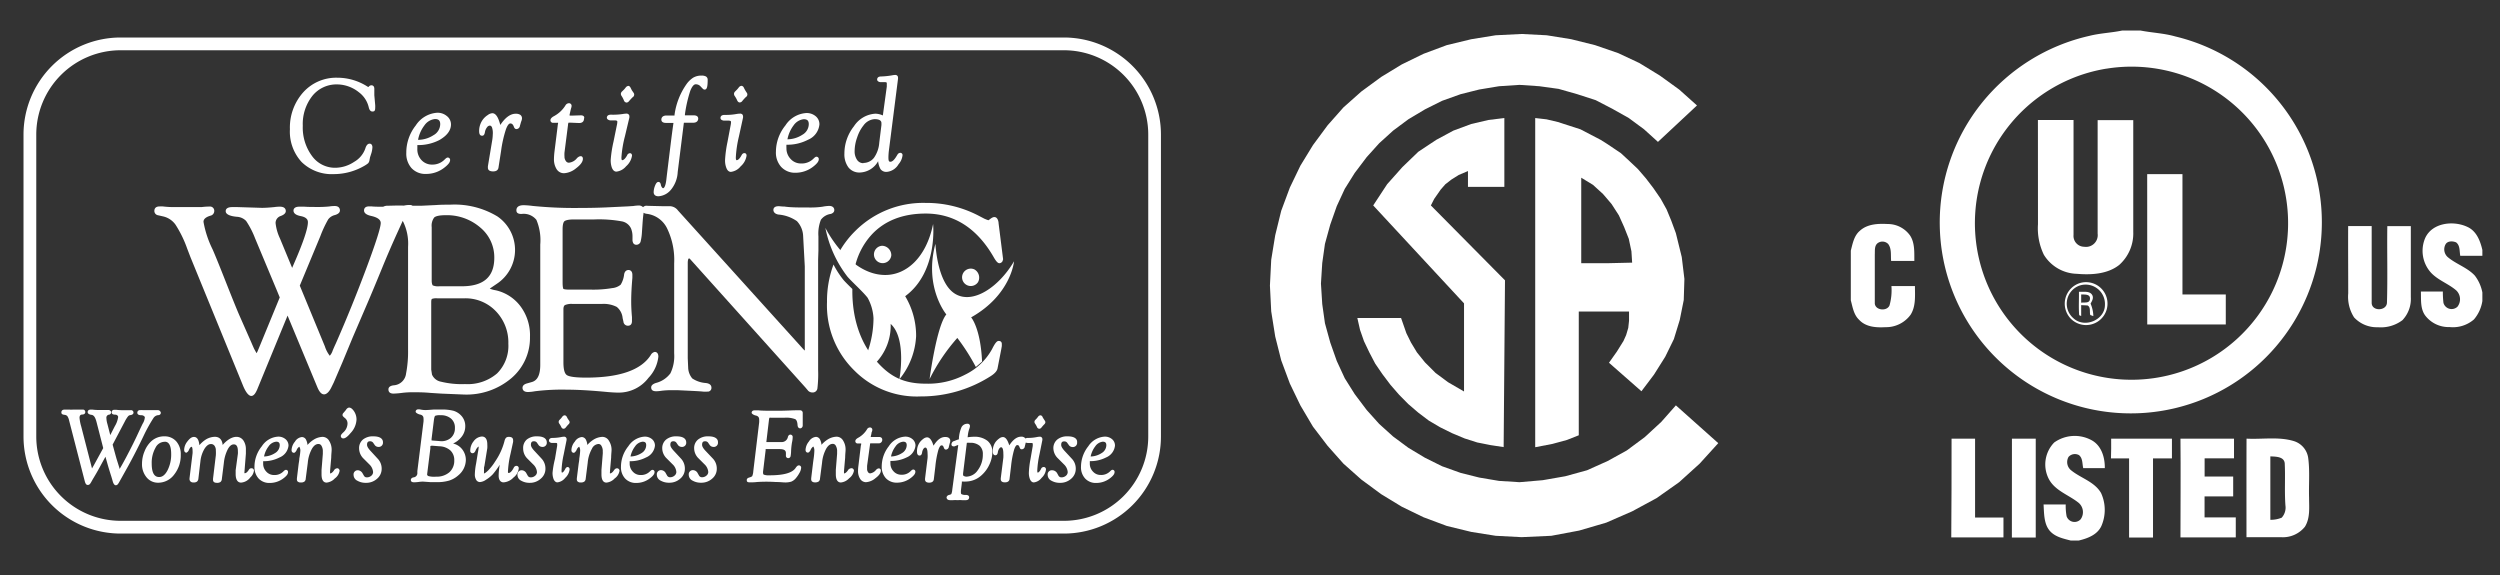
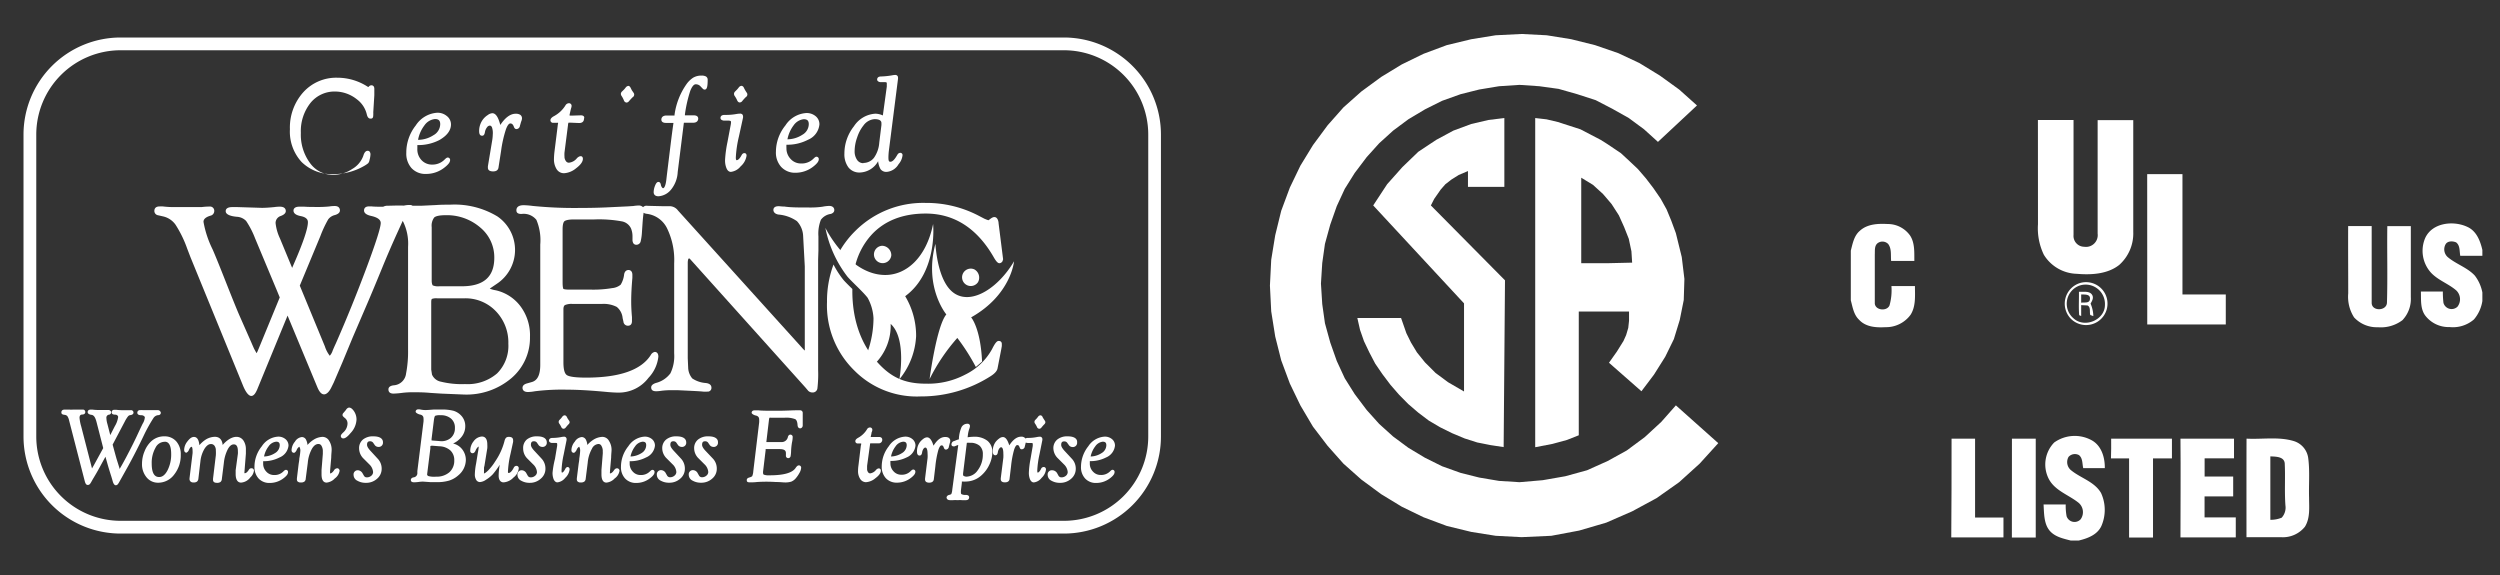
<svg xmlns="http://www.w3.org/2000/svg" id="Layer_1" data-name="Layer 1" viewBox="0 0 425.3 97.83">
  <rect x="0" y="0" width="425.3" height="97.83" fill="#333333" stroke="none" />
  <defs>
    <style>.cls-1,.cls-2{fill:#fff;}.cls-2{fill-rule:evenodd;}</style>
  </defs>
  <title>logos</title>
-   <path class="cls-1" d="M63.68,16.2V15.12c0-.57-.37-.61-.48-.61a.56.56,0,0,0-.38.14l-.15.15a.38.38,0,0,1-.17-.08,9.49,9.49,0,0,0-5.12-1.5,7.55,7.55,0,0,0-5.8,2.49A9,9,0,0,0,49.32,22a7.62,7.62,0,0,0,2,5.57,7.33,7.33,0,0,0,5.47,2.05,10.35,10.35,0,0,0,5.14-1.38,4.51,4.51,0,0,0,.7-.47,1,1,0,0,0,.23-.54l.09-.47.24-.74a4.18,4.18,0,0,0,.16-.89.77.77,0,0,0-.15-.56.44.44,0,0,0-.32-.13c-.48,0-.68.64-.74.85a4.25,4.25,0,0,1-1.9,2.25,5.86,5.86,0,0,1-3.16,1,4.82,4.82,0,0,1-4-2,8.14,8.14,0,0,1-1.57-5.14,7.73,7.73,0,0,1,1.64-5.1,5.26,5.26,0,0,1,4.21-1.94,6,6,0,0,1,3.7,1.34,4.45,4.45,0,0,1,1.67,2.55c.11.48.32.72.62.72s.48-.06.48-.64a4.21,4.21,0,0,0,0-.44Z" />
+   <path class="cls-1" d="M63.68,16.2V15.12c0-.57-.37-.61-.48-.61a.56.56,0,0,0-.38.14l-.15.15a.38.38,0,0,1-.17-.08,9.49,9.49,0,0,0-5.12-1.5,7.55,7.55,0,0,0-5.8,2.49A9,9,0,0,0,49.32,22a7.62,7.62,0,0,0,2,5.57,7.33,7.33,0,0,0,5.47,2.05,10.35,10.35,0,0,0,5.14-1.38,4.51,4.51,0,0,0,.7-.47,1,1,0,0,0,.23-.54a4.18,4.18,0,0,0,.16-.89.77.77,0,0,0-.15-.56.44.44,0,0,0-.32-.13c-.48,0-.68.64-.74.85a4.25,4.25,0,0,1-1.9,2.25,5.86,5.86,0,0,1-3.16,1,4.82,4.82,0,0,1-4-2,8.14,8.14,0,0,1-1.57-5.14,7.73,7.73,0,0,1,1.64-5.1,5.26,5.26,0,0,1,4.21-1.94,6,6,0,0,1,3.7,1.34,4.45,4.45,0,0,1,1.67,2.55c.11.48.32.72.62.72s.48-.06.48-.64a4.21,4.21,0,0,0,0-.44Z" />
  <path class="cls-1" d="M74.72,23.84c1.32-.75,2-1.65,2-2.68A1.79,1.79,0,0,0,76,19.73a2.43,2.43,0,0,0-1.63-.55,4.71,4.71,0,0,0-3.64,2.16A7.44,7.44,0,0,0,69.12,26,3.69,3.69,0,0,0,70,28.59a3.19,3.19,0,0,0,2.47,1,5,5,0,0,0,3.16-1.1c.64-.5.94-.9.94-1.24a.4.4,0,0,0-.4-.45c-.11,0-.24.05-.53.34A2.89,2.89,0,0,1,73.5,28a2.4,2.4,0,0,1-1.81-.78A2.65,2.65,0,0,1,71,25.28q0-.24,0-.6A7.84,7.84,0,0,0,74.72,23.84Zm-2.53-2.49A2.5,2.5,0,0,1,74,20.25c.62,0,.89.27.89.88A2.18,2.18,0,0,1,73.74,23a4.86,4.86,0,0,1-2.62.79A5.75,5.75,0,0,1,72.19,21.35Z" />
  <path class="cls-1" d="M88.53,19.55a1.32,1.32,0,0,0-.73-.2h-.08c-.89,0-1.77.64-2.61,1.91-.34-1.34-.78-2-1.36-2a1.45,1.45,0,0,0-.77.31,3.2,3.2,0,0,0-.75.66,3.29,3.29,0,0,0-.72,2.06c0,.65.24.79.48.8s.42-.1.51-.62a1.76,1.76,0,0,1,.36-.82.6.6,0,0,1,.47-.28h0c.11,0,.26.05.37.31a3,3,0,0,1,.13,1.2,7,7,0,0,1-.08.9L83,28.29c0,.1,0,.17,0,.23,0,.23.08.61.81.64h.09c.7,0,.86-.39.9-.63l.44-2.82A20.56,20.56,0,0,1,86.07,22c.24-.65.5-1,.75-1h0c.17,0,.42.07.59.54q.14.42.45.42h0a.62.62,0,0,0,.59-.55l.16-.56a2.51,2.51,0,0,1,.1-.29,1.32,1.32,0,0,0,.09-.42A.71.71,0,0,0,88.53,19.55Z" />
  <path class="cls-1" d="M98.82,19.62l-1.58.05h-.1c-.19,0-.24,0-.24-.05a.39.39,0,0,1,0-.11l.15-.68c.06-.24.1-.38.11-.43a1.12,1.12,0,0,0,.08-.39.44.44,0,0,0-.49-.45.73.73,0,0,0-.58.41,5.19,5.19,0,0,1-1.93,1.79c-.26.14-.6.37-.6.7a.43.43,0,0,0,.49.43h.65a.41.41,0,0,1,.16,0V21a3.13,3.13,0,0,0-.07.44l-.55,4.42a11.82,11.82,0,0,0-.08,1.18,3.14,3.14,0,0,0,.44,1.72,1.47,1.47,0,0,0,1.26.71A3.54,3.54,0,0,0,98,28.63c.78-.59,1.16-1.12,1.16-1.62s-.48-.62-1-.11a2,2,0,0,1-1.38.78.6.6,0,0,1-.51-.28,1.26,1.26,0,0,1-.24-.79,4.5,4.5,0,0,1,0-.66l.6-4.69a.89.89,0,0,1,.09-.39s.05,0,.27,0h.15l1.39.06c.52,0,.82-.27.82-.74C99.45,20,99.41,19.62,98.82,19.62Z" />
-   <path class="cls-1" d="M107.16,26.06a.56.56,0,0,0-.48.38c-.29.52-.58.81-.84.81h0c-.1,0-.13-.27-.12-.5a18.8,18.8,0,0,1,.59-3.55l.76-3.2,0-.14a.46.46,0,0,0-.46-.53h-.05a3.66,3.66,0,0,0-.58.06,11.19,11.19,0,0,1-2,.12h-.06c-.58,0-.67.33-.68.47a.38.38,0,0,0,.1.29.8.8,0,0,0,.61.21l.63,0c.45,0,.45.17.44.25a2.67,2.67,0,0,1-.07.52l-.58,2.85a20.31,20.31,0,0,0-.47,3,3.7,3.7,0,0,0,.19,1.42c.17.44.43.67.76.68h0a2.53,2.53,0,0,0,1.66-.91,3,3,0,0,0,1-1.76.45.45,0,0,0-.1-.37A.36.36,0,0,0,107.16,26.06ZM104.88,29Z" />
  <path class="cls-1" d="M107.48,15.34l-.19-.38c-.1-.21-.22-.33-.38-.35h0a.67.67,0,0,0-.46.27,4.45,4.45,0,0,1-.3.36l-.34.33a.6.6,0,0,0-.19.4.69.69,0,0,0,.14.38,4.26,4.26,0,0,1,.38.73.53.53,0,0,0,.44.37h0a.56.56,0,0,0,.43-.25c.25-.28.46-.51.62-.66a.52.52,0,0,0,.13-.79Z" />
  <path class="cls-1" d="M120.08,13a1.57,1.57,0,0,0-.76-.14,2.71,2.71,0,0,0-1.39.35,4.24,4.24,0,0,0-1.18,1.16,11.8,11.8,0,0,0-2,5.17l0,.11h-1.35c-.8,0-.89.49-.89.7s.1.56.8.56h1.26c-.17,1.19-.33,2.41-.48,3.63l-.65,5.31-.09.78c-.16,1.29-.47,1.39-.55,1.39s-.31-.21-.38-.61-.29-.46-.41-.46c-.29,0-.46.35-.59.68a3.09,3.09,0,0,0-.22,1.06c0,.21.08.7.82.7a3,3,0,0,0,2.12-1.11,5.09,5.09,0,0,0,1.15-3l1.05-8.4h1.56c.79,0,.88-.5.88-.71s-.1-.55-.78-.55h-1.48l0-.17a22.66,22.66,0,0,1,.91-4c.2-.5.52-1.11.92-1.11a1.07,1.07,0,0,1,.88.42l.28.28a.45.45,0,0,0,.37.2c.37,0,.51-.45.51-1.66A.63.63,0,0,0,120.08,13Z" />
  <path class="cls-1" d="M126.75,15.32l-.2-.38a.49.49,0,0,0-.41-.34.64.64,0,0,0-.46.28l-.29.35-.34.34a.57.57,0,0,0-.18.4.66.66,0,0,0,.14.39,4.21,4.21,0,0,1,.4.72c.13.29.31.35.44.35h0a.56.56,0,0,0,.43-.25,7.55,7.55,0,0,1,.61-.67.51.51,0,0,0,.11-.79Z" />
  <path class="cls-1" d="M126.62,26.05c-.19,0-.35.13-.48.38-.28.53-.57.82-.82.82h0c-.11,0-.15-.26-.14-.49a19.38,19.38,0,0,1,.53-3.56l.7-3.21,0-.15a.59.59,0,0,0-.11-.36.5.5,0,0,0-.38-.15,4.24,4.24,0,0,0-.61.06,9.94,9.94,0,0,1-1.82.16h-.22c-.59,0-.69.3-.7.48a.41.41,0,0,0,.1.3.87.87,0,0,0,.61.19h.63c.46,0,.45.16.45.24a2.69,2.69,0,0,1-.06.53l-.54,2.86a20.77,20.77,0,0,0-.41,3,3.48,3.48,0,0,0,.22,1.42c.17.44.43.66.76.67h0a2.51,2.51,0,0,0,1.67-.94,3,3,0,0,0,1-1.78.48.48,0,0,0-.1-.37A.37.37,0,0,0,126.62,26.05Zm-2.25,3Z" />
  <path class="cls-1" d="M137.47,23.77a3.14,3.14,0,0,0,1.93-2.61,1.75,1.75,0,0,0-.65-1.4,2.38,2.38,0,0,0-1.59-.53,4.57,4.57,0,0,0-3.54,2.1A7.17,7.17,0,0,0,132,25.82a3.63,3.63,0,0,0,.89,2.57,3.19,3.19,0,0,0,2.41,1,4.91,4.91,0,0,0,3.08-1.07c.62-.49.91-.88.91-1.21a.4.4,0,0,0-.39-.45c-.11,0-.23.05-.52.34a2.81,2.81,0,0,1-2.12.81,2.32,2.32,0,0,1-1.75-.76,2.57,2.57,0,0,1-.72-1.85,4.68,4.68,0,0,1,0-.58A7.59,7.59,0,0,0,137.47,23.77ZM135,21.34a2.42,2.42,0,0,1,1.73-1.06c.6,0,.86.25.86.85a2.11,2.11,0,0,1-1.1,1.8,4.73,4.73,0,0,1-2.53.77A5.72,5.72,0,0,1,135,21.34Z" />
  <path class="cls-1" d="M153.12,26a.58.58,0,0,0-.44.3l-.21.34c-.35.58-.7.88-1,.88s-.33-.27-.33-.81a10.82,10.82,0,0,1,.08-1.11l1.55-12.18a.9.9,0,0,0,0-.18.44.44,0,0,0-.45-.49,2.89,2.89,0,0,0-.58.07,13.7,13.7,0,0,1-1.85.19c-.57,0-.66.32-.67.49a.36.36,0,0,0,.11.29.73.73,0,0,0,.57.18h.57c.39,0,.39.12.39.16s0,.24,0,.61l-.67,4.9a3.27,3.27,0,0,0-1.26-.3,4.67,4.67,0,0,0-3.65,2.13,7.49,7.49,0,0,0-1.63,4.65,3.73,3.73,0,0,0,.68,2.35,2.35,2.35,0,0,0,1.92.88,3.7,3.7,0,0,0,3.14-1.93,3.31,3.31,0,0,0,.41,1.36,1.22,1.22,0,0,0,1.06.46,2.6,2.6,0,0,0,2-1.3,2.78,2.78,0,0,0,.68-1.53A.38.38,0,0,0,153.12,26Zm-6.24,1.76a1.26,1.26,0,0,1-1.06-.54,2.57,2.57,0,0,1-.43-1.55,7,7,0,0,1,.44-2.32,6.37,6.37,0,0,1,1.06-2,2.54,2.54,0,0,1,1.89-1.08c1.17,0,1.17.52,1.17.71s0,.17,0,.29l-.37,3a5.08,5.08,0,0,1-.89,2.56A2.28,2.28,0,0,1,146.88,27.72Z" />
  <path class="cls-1" d="M26.11,71.11a1.07,1.07,0,0,1,.76-.48c.44,0,.49-.31.49-.41s-.14-.45-.53-.45h0l-.52,0c-.26,0-.59,0-1,0s-.75,0-1,0a3.82,3.82,0,0,0-.45,0,.44.44,0,0,0-.5.45c0,.19.12.42.7.42a.69.69,0,0,1,.43.14c.13.1.15.18.15.23a2.41,2.41,0,0,1-.37,1.07c-.1.2-.33.68-.7,1.47-.59,1.3-1.31,2.73-2.12,4.26-.63,1.18-.95,1.73-1.12,2a1.31,1.31,0,0,0,0-.15l-.48-1.53c-.07-.22-.13-.46-.2-.7l-.49-1.79,2.06-3.91a5.63,5.63,0,0,1,.55-.89.64.64,0,0,1,.36-.22c.15,0,.58-.09.58-.43a.41.41,0,0,0-.47-.41h0l-.47,0c-.24,0-.54,0-.9,0a7.82,7.82,0,0,1-1.12-.07l-.27,0c-.35,0-.48.21-.48.41s.06.42.6.42a.52.52,0,0,1,.36.13.35.35,0,0,1,.14.27,4.07,4.07,0,0,1-.57,1.57l-.77,1.51-.49-1.9a4,4,0,0,1-.17-1,.51.51,0,0,1,.46-.58.4.4,0,0,0,.35-.36.39.39,0,0,0-.11-.29.5.5,0,0,0-.39-.14h0l-.51,0c-.25,0-.58,0-1,0a8.66,8.66,0,0,1-1.19-.07l-.29,0c-.37,0-.51.22-.51.43s.22.41.64.46.66.43.86,1.18l1.15,4.48-1.61,2.94-.3.52-1.84-7.16a7.32,7.32,0,0,1-.28-1.44c0-.46.21-.55.44-.57.51,0,.55-.33.54-.45a.4.4,0,0,0-.45-.39H13.9l-.4,0c-.25,0-.59,0-1,0a6.42,6.42,0,0,1-.76,0l-.26,0-.49,0c-.41,0-.55.24-.55.46s.07.38.53.43a.79.79,0,0,1,.47.2,1.89,1.89,0,0,1,.3.7l2.67,10.35c.09.34.21.68.51.68s.42-.17.64-.57l.23-.41.37-.62c.16-.27.32-.54.48-.83l1.3-2.37.32,1.13c.16.58.39,1.34.68,2.24.11.36.19.64.25.85s.22.63.5.63.4-.19.65-.64l1-1.79c.84-1.48,2-3.66,3.33-6.47A26.87,26.87,0,0,1,26.11,71.11Z" />
  <path class="cls-1" d="M27.94,74.23a3.2,3.2,0,0,0-2.24.87,4.61,4.61,0,0,0-1.11,1.68,5.43,5.43,0,0,0-.43,2.09,3.47,3.47,0,0,0,.76,2.32,2.49,2.49,0,0,0,2,.93,3.4,3.4,0,0,0,2.73-1.41,5.25,5.25,0,0,0,1.1-3.35A3.3,3.3,0,0,0,30,75.1,2.62,2.62,0,0,0,27.94,74.23Zm1.18,3a5.9,5.9,0,0,1-.64,2.82c-.4.74-.86,1.1-1.38,1.1-.32,0-1.29,0-1.29-2.26a5.21,5.21,0,0,1,.65-2.73,1.74,1.74,0,0,1,1.5-1C28.25,75.12,29.12,75.12,29.12,77.23Z" />
  <path class="cls-1" d="M42.75,79.66a.48.48,0,0,0-.41.25c-.24.39-.48.59-.69.59,0,0-.06,0-.07,0l0-.14.25-3.19c0-.22,0-.45,0-.67a2.64,2.64,0,0,0-.42-1.56c-.57-.81-1.6-.82-2.62-.09a4.82,4.82,0,0,0-.91.85c-.11-1.14-.77-1.39-1.33-1.39a3.07,3.07,0,0,0-1.63.52,4.81,4.81,0,0,0-1,.91c-.06-.63-.25-1.41-.93-1.41-.37,0-.73.26-1.12.78a2.4,2.4,0,0,0-.54,1.4c0,.44.27.49.37.5s.35-.26.38-.34c.25-.61.45-.66.51-.66h0c.08,0,.17.21.17.67a3.73,3.73,0,0,1,0,.43l-.52,4.26c0,.09,0,.16,0,.19s.06.52.66.52a1,1,0,0,0,.6-.14.75.75,0,0,0,.25-.51l.35-3a5.21,5.21,0,0,1,.7-2.1c.34-.52.7-.79,1.08-.79a.72.72,0,0,1,.6.28,1.3,1.3,0,0,1,.24.83,6.21,6.21,0,0,1,0,.79l-.48,4,0,.18c0,.12,0,.52.66.52a1,1,0,0,0,.6-.14.71.71,0,0,0,.24-.51l.34-2.72a6.49,6.49,0,0,1,.68-2.36c.3-.54.63-.81,1-.81.19,0,.71,0,.71,1.16a3.39,3.39,0,0,1,0,.43L40.09,80c0,.27,0,.48,0,.62,0,1.22.5,1.48.92,1.48a2.15,2.15,0,0,0,1.58-.89,1.85,1.85,0,0,0,.6-1.07A.4.4,0,0,0,42.75,79.66Z" />
  <path class="cls-1" d="M47.56,77.82a2.45,2.45,0,0,0,1.52-2,1.41,1.41,0,0,0-.52-1.12,1.87,1.87,0,0,0-1.25-.42,3.55,3.55,0,0,0-2.77,1.64,5.55,5.55,0,0,0-1.25,3.48,2.84,2.84,0,0,0,.7,2,2.48,2.48,0,0,0,1.89.76,3.84,3.84,0,0,0,2.41-.84c.49-.38.71-.69.71-1a.35.35,0,0,0-.35-.39c-.12,0-.23.06-.44.27a2.07,2.07,0,0,1-1.59.61,1.73,1.73,0,0,1-1.31-.57,1.92,1.92,0,0,1-.54-1.39c0-.1,0-.23,0-.39A5.79,5.79,0,0,0,47.56,77.82Zm-.79-.73a3.64,3.64,0,0,1-1.85.57,4.15,4.15,0,0,1,.77-1.72,1.79,1.79,0,0,1,1.29-.8c.43,0,.61.18.61.6A1.59,1.59,0,0,1,46.77,77.09Z" />
  <path class="cls-1" d="M57.32,79.67a.68.68,0,0,0-.51.36q-.35.5-.66.51s0-.05,0-.25a.86.86,0,0,1,0-.15l.2-2.31c0-.53.07-1,.07-1.3A2.83,2.83,0,0,0,56,75a1.31,1.31,0,0,0-1.12-.68,3.06,3.06,0,0,0-1.57.51,4.67,4.67,0,0,0-1,.87,2.25,2.25,0,0,0-.22-.84.8.8,0,0,0-.72-.51,1.57,1.57,0,0,0-1.19.78,2.4,2.4,0,0,0-.58,1.43c0,.35.21.47.41.47s.42-.35.46-.48a1.1,1.1,0,0,1,.26-.4c.13-.14.19-.15.19-.15s.18.25.18.65A9.91,9.91,0,0,1,50.92,78c0,.35-.09.71-.13,1.06l-.28,2.32,0,.17a.47.47,0,0,0,.11.35.74.74,0,0,0,.55.18,1,1,0,0,0,.6-.14.66.66,0,0,0,.24-.51l.35-2.7a6.1,6.1,0,0,1,.71-2.39c.33-.55.69-.81,1.11-.81a.57.57,0,0,1,.51.31,1.8,1.8,0,0,1,.23,1c0,.14,0,.27,0,.38l-.22,2.74c0,.31,0,.56,0,.74,0,1.16.47,1.4.86,1.4a2.2,2.2,0,0,0,1.39-.7,2,2,0,0,0,.82-1.28.37.37,0,0,0-.1-.3A.34.34,0,0,0,57.32,79.67Z" />
  <path class="cls-1" d="M60.2,69.92c-.28-.39-.54-.58-.8-.58h-.06a.77.77,0,0,0-.47.37,2.71,2.71,0,0,1-.22.27l-.22.26a.5.5,0,0,0-.16.36c0,.15.1.27.41.52a1.17,1.17,0,0,1,.44.95,2.1,2.1,0,0,1-.75,1.52c-.33.32-.39.45-.39.57a.4.4,0,0,0,.43.42c.32,0,.71-.28,1.24-.92a3.56,3.56,0,0,0,1-2.28A2.53,2.53,0,0,0,60.2,69.92Z" />
  <path class="cls-1" d="M63.51,74.23a2.66,2.66,0,0,0-1.76.54,1.88,1.88,0,0,0-.66,1.52A2.44,2.44,0,0,0,61.83,78l1,1a2,2,0,0,1,.64,1.31.82.82,0,0,1-.3.62,1.17,1.17,0,0,1-.76.28.55.55,0,0,1-.52-.32l-.19-.33a1,1,0,0,0-.78-.56.71.71,0,0,0-.77.79,1.12,1.12,0,0,0,.66,1,2.84,2.84,0,0,0,1.44.35,2.75,2.75,0,0,0,1.89-.69,2.2,2.2,0,0,0,.79-1.7,2.42,2.42,0,0,0-.66-1.7L63,76.67c-.46-.51-.56-.8-.56-1,0-.53.26-.6.53-.6a.62.62,0,0,1,.55.31l.19.27a.77.77,0,0,0,.65.38.72.72,0,0,0,.79-.79C65.16,74.81,64.87,74.23,63.51,74.23Z" />
  <path class="cls-1" d="M77.08,75.45a3.82,3.82,0,0,0,1.47-1.17,2.86,2.86,0,0,0,.6-1.76,2.57,2.57,0,0,0-.78-1.91,2.91,2.91,0,0,0-1.27-.74,7.79,7.79,0,0,0-2-.2c-.43,0-.87,0-1.32,0-.72.06-1.2.09-1.43.09a4.1,4.1,0,0,1-.7-.07,2.34,2.34,0,0,0-.44-.06c-.37,0-.5.21-.5.41s.47.42.69.47c.45.08.65.3.65.7a3.62,3.62,0,0,1,0,.49L71,80.14l0,.44a.72.72,0,0,1-.63.63c-.12,0-.48.13-.48.44,0,.09,0,.4.56.4a7.44,7.44,0,0,0,.77-.06,5.59,5.59,0,0,1,.73-.06l1.27.09c.31,0,.67,0,1.07,0a7,7,0,0,0,2.11-.26,4.3,4.3,0,0,0,1.57-.9,3.45,3.45,0,0,0,1.28-2.61,2.92,2.92,0,0,0-.65-1.85A2.76,2.76,0,0,0,77.08,75.45Zm-3.66-.52s0,0,0-.07a1.82,1.82,0,0,1,0-.2l.4-3.23c.08-.57.19-.68.21-.69a2.13,2.13,0,0,1,.9-.1,2.61,2.61,0,0,1,1.81.58,2,2,0,0,1,.65,1.6,2.14,2.14,0,0,1-.71,1.69,2.44,2.44,0,0,1-1.85.53Zm-.21,1.37,0-.32c0-.06,0-.15.26-.15h.15l1.11.09a2.94,2.94,0,0,1,1.9.72,2.23,2.23,0,0,1,.65,1.7,2.61,2.61,0,0,1-.83,2,3.29,3.29,0,0,1-2.27.75A3.68,3.68,0,0,1,72.92,81a.33.33,0,0,1-.26-.29Z" />
  <path class="cls-1" d="M87.84,79.25a.52.52,0,0,0-.45.34c-.3.57-.6.87-.85.87-.07,0-.13,0-.13-.21a16,16,0,0,1,.43-3l.45-2.07a1.39,1.39,0,0,0,0-.27c0-.14,0-.59-.71-.59a.68.68,0,0,0-.5.16,1.24,1.24,0,0,0-.25.53,11,11,0,0,1-1.59,3.49A9.22,9.22,0,0,1,83.08,80c-.51.51-.7.54-.74.54s0,0,0-.15a2,2,0,0,1,0-.23l0-.39c0-.2,0-.35.06-.44l.5-3.08a4.85,4.85,0,0,0,0-.64c0-1.12-.51-1.35-.93-1.35a1.89,1.89,0,0,0-1.39.8A2.53,2.53,0,0,0,80,76.66a.39.39,0,0,0,.4.44c.3,0,.45-.33.5-.44a1.63,1.63,0,0,1,.33-.54.81.81,0,0,1,.2-.16s0,.05,0,.1a6.23,6.23,0,0,1-.13.92L81,78.83a11,11,0,0,0-.22,1.88,1.7,1.7,0,0,0,.21.89.74.74,0,0,0,.66.41,2.1,2.1,0,0,0,1.05-.41,5.57,5.57,0,0,0,1.13-.91A14,14,0,0,0,85,79.09v.08a10.8,10.8,0,0,0-.17,1.72c0,1,.53,1.17.84,1.17a2.57,2.57,0,0,0,1.68-.82,2.25,2.25,0,0,0,.9-1.57A.39.39,0,0,0,87.84,79.25Z" />
  <path class="cls-1" d="M91.37,74.23a2.65,2.65,0,0,0-1.75.54A1.89,1.89,0,0,0,89,76.29,2.41,2.41,0,0,0,89.7,78l1,1a2,2,0,0,1,.65,1.31.8.8,0,0,1-.31.62,1.12,1.12,0,0,1-.75.28.56.56,0,0,1-.53-.32l-.19-.33a.94.94,0,0,0-.78-.56.71.71,0,0,0-.76.79,1.12,1.12,0,0,0,.66,1,2.84,2.84,0,0,0,1.44.35A2.73,2.73,0,0,0,92,81.43a2.16,2.16,0,0,0,.79-1.7,2.46,2.46,0,0,0-.65-1.7l-1.26-1.36c-.47-.51-.56-.8-.56-1,0-.53.25-.6.53-.6a.59.59,0,0,1,.54.31l.19.27a.8.8,0,0,0,.66.38.71.71,0,0,0,.78-.79C93,74.81,92.74,74.23,91.37,74.23Z" />
  <path class="cls-1" d="M95.48,72.64c.12.25.28.3.39.3a.5.5,0,0,0,.38-.22c.18-.22.33-.4.45-.52a.53.53,0,0,0,.21-.37.53.53,0,0,0-.12-.3l-.21-.31-.15-.28a.45.45,0,0,0-.37-.29.56.56,0,0,0-.4.24l-.21.27-.26.27a.5.5,0,0,0-.15.35.53.53,0,0,0,.13.32A3.76,3.76,0,0,1,95.48,72.64Z" />
  <path class="cls-1" d="M96.58,79.45q-.26,0-.42.33c-.2.39-.4.62-.57.62,0,0-.06-.06-.06-.33a15.09,15.09,0,0,1,.36-2.73l.5-2.49v-.11a.41.41,0,0,0-.41-.45,2.76,2.76,0,0,0-.5.06A7.74,7.74,0,0,1,94,74.5c-.53,0-.6.3-.61.43a.35.35,0,0,0,.1.26.65.65,0,0,0,.51.16h.48c.3,0,.3.08.3.12a2,2,0,0,1,0,.4l-.37,2.21A15.09,15.09,0,0,0,94,80.41a2.93,2.93,0,0,0,.18,1.11c.19.44.46.54.65.54a2,2,0,0,0,1.33-.77,2.29,2.29,0,0,0,.74-1.41.4.4,0,0,0-.1-.32A.33.33,0,0,0,96.58,79.45Z" />
  <path class="cls-1" d="M104.94,79.67c-.24,0-.4.21-.51.36-.22.33-.45.5-.66.51a.59.59,0,0,1,0-.25v-.15l.2-2.31c0-.53.07-1,.07-1.3A2.83,2.83,0,0,0,103.6,75a1.29,1.29,0,0,0-1.11-.68,3.09,3.09,0,0,0-1.58.51,4.91,4.91,0,0,0-1,.87,2.08,2.08,0,0,0-.21-.84.82.82,0,0,0-.73-.51,1.57,1.57,0,0,0-1.18.78,2.34,2.34,0,0,0-.58,1.43c0,.35.21.47.4.47s.42-.35.47-.47a1.16,1.16,0,0,1,.25-.41c.14-.14.2-.15.2-.15s.17.25.17.65A11.33,11.33,0,0,1,98.55,78c0,.35-.09.71-.13,1.06l-.29,2.32,0,.17a.47.47,0,0,0,.12.35.71.71,0,0,0,.55.18,1,1,0,0,0,.59-.14.69.69,0,0,0,.25-.51l.34-2.7a5.93,5.93,0,0,1,.72-2.39,1.33,1.33,0,0,1,1.11-.81.56.56,0,0,1,.5.31,1.71,1.71,0,0,1,.23,1,2.24,2.24,0,0,1,0,.38l-.22,2.73q0,.48,0,.75c0,1.16.46,1.4.85,1.4a2.18,2.18,0,0,0,1.39-.7,2,2,0,0,0,.83-1.28.37.37,0,0,0-.1-.3A.39.39,0,0,0,104.94,79.67Z" />
  <path class="cls-1" d="M109.91,77.82a2.46,2.46,0,0,0,1.51-2,1.41,1.41,0,0,0-.51-1.12,1.88,1.88,0,0,0-1.26-.42,3.55,3.55,0,0,0-2.76,1.64,5.55,5.55,0,0,0-1.25,3.48,2.8,2.8,0,0,0,.7,2,2.48,2.48,0,0,0,1.89.76,3.8,3.8,0,0,0,2.4-.84c.49-.38.72-.69.72-1a.35.35,0,0,0-.35-.39c-.12,0-.23.07-.44.27a2.1,2.1,0,0,1-1.59.61,1.73,1.73,0,0,1-1.31-.57,1.92,1.92,0,0,1-.54-1.39c0-.1,0-.23,0-.39A5.79,5.79,0,0,0,109.91,77.82Zm-.79-.73a3.65,3.65,0,0,1-1.86.57,4.28,4.28,0,0,1,.78-1.72,1.8,1.8,0,0,1,1.28-.8c.44,0,.61.18.61.6A1.58,1.58,0,0,1,109.12,77.09Z" />
  <path class="cls-1" d="M115.08,74.23a2.65,2.65,0,0,0-1.75.54,1.89,1.89,0,0,0-.67,1.52,2.41,2.41,0,0,0,.75,1.69l1,1a2,2,0,0,1,.65,1.31.8.8,0,0,1-.31.62,1.12,1.12,0,0,1-.75.28.56.56,0,0,1-.53-.32l-.19-.33a.94.94,0,0,0-.78-.56.71.71,0,0,0-.76.79,1.12,1.12,0,0,0,.66,1,2.84,2.84,0,0,0,1.44.35,2.73,2.73,0,0,0,1.88-.69,2.16,2.16,0,0,0,.79-1.7,2.46,2.46,0,0,0-.65-1.7l-1.26-1.36c-.47-.51-.56-.8-.56-1,0-.53.25-.6.53-.6a.59.59,0,0,1,.54.31l.19.27a.8.8,0,0,0,.66.38.71.71,0,0,0,.78-.79C116.73,74.81,116.45,74.23,115.08,74.23Z" />
  <path class="cls-1" d="M120.51,74.23a2.65,2.65,0,0,0-1.75.54,1.86,1.86,0,0,0-.67,1.52,2.41,2.41,0,0,0,.75,1.69l1,1a2,2,0,0,1,.65,1.31.8.8,0,0,1-.31.62,1.12,1.12,0,0,1-.75.28.56.56,0,0,1-.53-.32l-.19-.33a.94.94,0,0,0-.78-.56.71.71,0,0,0-.76.79,1.12,1.12,0,0,0,.66,1,2.83,2.83,0,0,0,1.43.35,2.74,2.74,0,0,0,1.89-.69,2.16,2.16,0,0,0,.79-1.7,2.46,2.46,0,0,0-.65-1.7L120,76.67c-.47-.51-.56-.8-.56-1,0-.53.25-.6.53-.6a.59.59,0,0,1,.54.31l.19.27a.79.79,0,0,0,.66.38.71.71,0,0,0,.78-.79C122.16,74.81,121.88,74.23,120.51,74.23Z" />
  <path class="cls-1" d="M136.56,70.25a.43.43,0,0,0-.46-.45c-.14,0-.37,0-.7,0-.66,0-1.74.08-3.2.08s-2.6,0-3.13-.07a7.09,7.09,0,0,0-.71,0c-.36,0-.49.21-.49.41s.47.43.67.46c.42.09.61.3.61.69a3.39,3.39,0,0,1,0,.49l-1,8.3a2.65,2.65,0,0,1-.18.84s-.12.13-.46.22-.47.24-.47.44,0,.4.54.4c.3,0,.69,0,1.2-.06a24.07,24.07,0,0,1,3.19,0c.76,0,1.24.07,1.49.07a3.58,3.58,0,0,0,1.14-.13,2,2,0,0,0,.76-.55,5.27,5.27,0,0,0,.64-.93,2,2,0,0,0,.29-.87.38.38,0,0,0-.39-.42c-.18,0-.34.13-.54.42-.54.84-2,1.27-4.42,1.27a2.56,2.56,0,0,1-1-.11s-.13-.06-.13-.34a.91.91,0,0,1,0-.17l.44-3.66c0-.1,0-.15,0-.18h2.36c1,0,1.09.38,1.09.72v.37a.4.4,0,0,0,.4.45.41.41,0,0,0,.4-.35,5.57,5.57,0,0,0,.08-.86,11.15,11.15,0,0,1,.16-1.49,4.16,4.16,0,0,0,.11-.86.39.39,0,0,0-.41-.44h0c-.11,0-.3.06-.4.38a1.07,1.07,0,0,1-1.18.88h-2.48a.34.34,0,0,1,0-.09l.44-3.71a1.15,1.15,0,0,1,.08-.33.75.75,0,0,1,.3,0l1.53,0h.68a4.27,4.27,0,0,1,1.88.24c.23.14.36.49.39,1s.33.56.46.56.42-.13.42-.51l0-1.28Z" />
-   <path class="cls-1" d="M144.75,79.67a.68.68,0,0,0-.51.36q-.35.5-.66.51s0-.05,0-.25a.86.86,0,0,1,0-.15l.2-2.31c0-.53.07-1,.07-1.3a2.83,2.83,0,0,0-.41-1.56,1.29,1.29,0,0,0-1.11-.68,3.06,3.06,0,0,0-1.58.51,4.91,4.91,0,0,0-1,.87,2.25,2.25,0,0,0-.22-.84.8.8,0,0,0-.72-.51,1.57,1.57,0,0,0-1.19.78,2.4,2.4,0,0,0-.58,1.43c0,.35.21.47.41.47s.42-.35.46-.48a1.25,1.25,0,0,1,.26-.4c.13-.14.2-.15.2-.15s.17.25.17.65a11.33,11.33,0,0,1-.12,1.36c-.05.35-.1.71-.14,1.06l-.28,2.32,0,.17a.52.52,0,0,0,.11.35.74.74,0,0,0,.55.18,1,1,0,0,0,.6-.14.66.66,0,0,0,.24-.51l.35-2.7a6.1,6.1,0,0,1,.71-2.39c.33-.55.69-.81,1.12-.81a.56.56,0,0,1,.5.31,1.8,1.8,0,0,1,.23,1c0,.14,0,.27,0,.38l-.22,2.73c0,.32,0,.57,0,.75,0,1.16.47,1.4.86,1.4a2.2,2.2,0,0,0,1.39-.7,2.08,2.08,0,0,0,.83-1.28.4.4,0,0,0-.1-.3A.39.39,0,0,0,144.75,79.67Z" />
  <path class="cls-1" d="M148,75.68a.88.88,0,0,1,.05-.26s.05,0,.17,0l1.19,0a.6.6,0,0,0,.68-.62c0-.22-.14-.46-.54-.46h0l-1.21,0h-.21a.11.11,0,0,0,0-.06l.12-.52c0-.18.07-.29.08-.32a.93.93,0,0,0,.07-.32.39.39,0,0,0-.43-.4.58.58,0,0,0-.49.34A4,4,0,0,1,146,74.47c-.21.12-.49.3-.49.58a.38.38,0,0,0,.43.39h.57v0c0,.09,0,.21-.06.35l-.41,3.4a6.77,6.77,0,0,0-.07.91,2.42,2.42,0,0,0,.35,1.35,1.18,1.18,0,0,0,1,.58,2.77,2.77,0,0,0,1.61-.68c.62-.46.92-.89.92-1.29s-.44-.54-.82-.12a1.53,1.53,0,0,1-1,.59.41.41,0,0,1-.35-.2.88.88,0,0,1-.17-.57c0-.18,0-.35,0-.51Z" />
  <path class="cls-1" d="M154.23,77.82a2.46,2.46,0,0,0,1.51-2,1.41,1.41,0,0,0-.52-1.12,1.85,1.85,0,0,0-1.25-.42,3.55,3.55,0,0,0-2.77,1.64A5.57,5.57,0,0,0,150,79.35a2.84,2.84,0,0,0,.7,2,2.49,2.49,0,0,0,1.89.76,3.84,3.84,0,0,0,2.41-.84c.49-.38.72-.69.72-1a.35.35,0,0,0-.36-.39c-.12,0-.23.06-.44.27a2.07,2.07,0,0,1-1.59.61,1.73,1.73,0,0,1-1.31-.57,1.92,1.92,0,0,1-.54-1.39,3.28,3.28,0,0,1,0-.39A5.82,5.82,0,0,0,154.23,77.82Zm-.8-.73a3.64,3.64,0,0,1-1.85.57,4.15,4.15,0,0,1,.77-1.72,1.79,1.79,0,0,1,1.29-.8c.43,0,.61.18.61.6A1.59,1.59,0,0,1,153.43,77.09Z" />
  <path class="cls-1" d="M161.42,76l.11-.44.06-.22a1,1,0,0,0,.07-.34c0-.2-.08-.66-.85-.66s-1.38.5-2,1.48c-.31-1-.67-1.42-1.11-1.42a1.14,1.14,0,0,0-.63.26,3,3,0,0,0-.57.55,2.62,2.62,0,0,0-.5,1.63c0,.57.27.66.43.66s.38-.07.44-.54a1.49,1.49,0,0,1,.24-.62c.16-.2.27-.2.31-.2.33,0,.38.68.38,1.09a4.36,4.36,0,0,1,0,.68l-.43,3.5a1.36,1.36,0,0,0,0,.18c0,.16.07.52.7.52s.76-.35.79-.56l.26-2.18a16.27,16.27,0,0,1,.52-2.85c.16-.47.35-.75.51-.75s.28,0,.41.37.28.34.41.34h0A.54.54,0,0,0,161.42,76Z" />
  <path class="cls-1" d="M168,75a3.55,3.55,0,0,0-2.32-.7,8.19,8.19,0,0,0-1.07.09l.06-.49a5,5,0,0,1,.22-.93,1.55,1.55,0,0,0,.12-.5.38.38,0,0,0-.43-.38,1.11,1.11,0,0,0-1,.57,5.67,5.67,0,0,0-.45,1.87l0,.22-.08,0-.36.13-.37.15a.56.56,0,0,0-.4.31l-.06.18v.12a.32.32,0,0,0,.33.29.45.45,0,0,0,.2,0l.38-.15.25-.09L162,83.3a2.35,2.35,0,0,1-.16.74s-.08.09-.39.16-.42.32-.42.42.05.47.6.47a1.74,1.74,0,0,0,.29,0l.2,0a5,5,0,0,1,.78,0,5.11,5.11,0,0,1,.79,0l.16,0a3.19,3.19,0,0,0,.45,0c.53,0,.57-.36.57-.47s0-.36-.45-.42l-.29,0a1.35,1.35,0,0,1-.59-.15s-.07-.08-.07-.29a2.27,2.27,0,0,1,0-.28l.16-1.33,0-.23.22,0a2.74,2.74,0,0,0,.47,0,4,4,0,0,0,2.67-1.08,5.43,5.43,0,0,0,1.32-1.8,5.14,5.14,0,0,0,.51-2.12A2.4,2.4,0,0,0,168,75Zm-4.16,5.82a2.64,2.64,0,0,1,0-.29l.64-5.2a3.84,3.84,0,0,1,.55,0,2.38,2.38,0,0,1,1.62.5,1.85,1.85,0,0,1,.55,1.45,4.37,4.37,0,0,1-.86,2.71,2.4,2.4,0,0,1-2,1.1C163.85,81,163.85,80.87,163.85,80.81Z" />
  <path class="cls-1" d="M177.52,79.45a.48.48,0,0,0-.42.33c-.2.39-.4.62-.58.62,0,0-.06-.06-.06-.33a15.53,15.53,0,0,1,.37-2.73l.5-2.49v-.11a.41.41,0,0,0-.42-.45,3,3,0,0,0-.5.06,7.63,7.63,0,0,1-1.53.15.78.78,0,0,0-.43.1.82.82,0,0,0-.75-.31c-.7,0-1.37.5-2,1.48-.31-1-.66-1.42-1.1-1.42a1.09,1.09,0,0,0-.63.26,2.77,2.77,0,0,0-.58.55,2.62,2.62,0,0,0-.5,1.63c0,.57.27.66.43.66s.38-.07.44-.54a1.38,1.38,0,0,1,.25-.62c.15-.2.27-.2.3-.2.33,0,.38.68.38,1.09a6.39,6.39,0,0,1,0,.68l-.44,3.5a1.36,1.36,0,0,0,0,.18c0,.16.07.52.7.52s.77-.35.79-.56l.26-2.18a16.07,16.07,0,0,1,.53-2.85c.16-.47.34-.75.5-.75s.29,0,.42.37.27.34.41.34h0a.53.53,0,0,0,.48-.48l.11-.44s0-.11.07-.22h0a1,1,0,0,0,.39.07h.48c.3,0,.3.08.3.12a3,3,0,0,1,0,.4l-.38,2.21a15.23,15.23,0,0,0-.28,2.33,2.91,2.91,0,0,0,.19,1.11c.19.44.46.54.65.54a1.93,1.93,0,0,0,1.32-.77,2.31,2.31,0,0,0,.75-1.41.41.41,0,0,0-.1-.32A.35.35,0,0,0,177.52,79.45Z" />
  <path class="cls-1" d="M176.41,72.64a.44.44,0,0,0,.4.3.48.48,0,0,0,.37-.22c.18-.22.34-.4.46-.52a.56.56,0,0,0,.2-.37.53.53,0,0,0-.12-.3l-.2-.31a2,2,0,0,1-.16-.28.43.43,0,0,0-.36-.29.54.54,0,0,0-.4.24l-.21.27-.26.27a.5.5,0,0,0-.15.35.53.53,0,0,0,.13.32A3.89,3.89,0,0,1,176.41,72.64Z" />
  <path class="cls-1" d="M181.62,74.23a2.65,2.65,0,0,0-1.75.54,1.89,1.89,0,0,0-.67,1.52A2.46,2.46,0,0,0,180,78l1,1a2,2,0,0,1,.64,1.31.82.82,0,0,1-.3.62,1.17,1.17,0,0,1-.76.28.57.57,0,0,1-.53-.32l-.18-.33A1,1,0,0,0,179,80a.71.71,0,0,0-.77.79,1.12,1.12,0,0,0,.66,1,2.84,2.84,0,0,0,1.44.35,2.75,2.75,0,0,0,1.89-.69,2.2,2.2,0,0,0,.79-1.7,2.42,2.42,0,0,0-.66-1.7l-1.26-1.36c-.46-.51-.56-.8-.56-1,0-.53.25-.6.53-.6a.59.59,0,0,1,.54.31l.2.27a.77.77,0,0,0,.65.38.72.72,0,0,0,.79-.79C183.28,74.81,183,74.23,181.62,74.23Z" />
  <path class="cls-1" d="M189.27,79.92c-.11,0-.22.06-.43.27a2.11,2.11,0,0,1-1.6.61,1.72,1.72,0,0,1-1.3-.57,1.88,1.88,0,0,1-.54-1.39c0-.1,0-.23,0-.39a5.79,5.79,0,0,0,2.77-.63,2.46,2.46,0,0,0,1.51-2,1.4,1.4,0,0,0-.51-1.12,1.88,1.88,0,0,0-1.26-.42,3.57,3.57,0,0,0-2.77,1.64,5.62,5.62,0,0,0-1.24,3.48,2.8,2.8,0,0,0,.7,2,2.46,2.46,0,0,0,1.89.76,3.84,3.84,0,0,0,2.4-.84c.49-.38.72-.69.72-1A.35.35,0,0,0,189.27,79.92Zm-1.88-2.83a3.58,3.58,0,0,1-1.85.57,4.28,4.28,0,0,1,.78-1.72,1.8,1.8,0,0,1,1.28-.8c.43,0,.61.18.61.6A1.59,1.59,0,0,1,187.39,77.09Z" />
  <path class="cls-1" d="M145.35,45.85a12,12,0,0,1,3-6c2.21-2.34,5.28-3.52,9.13-3.52,4.83,0,8.71,2.48,11.54,7.37.43.77.73,1.08,1,1.08h0a.65.65,0,0,0,.53-.35l.1-.32L169.88,38c0-.27-.14-1.07-.71-1.07-.13,0-.32,0-.83.41l-.19.13-.32-.11-.36-.15-.92-.48a19.14,19.14,0,0,0-9.08-2.21,16.34,16.34,0,0,0-12,4.8,16.14,16.14,0,0,0-2.95,4A14.39,14.39,0,0,0,145.35,45.85Z" />
  <path class="cls-1" d="M150.61,46.78c3.5,0,6.95-2.85,8.13-8.67,0,0,.84,8.17-4.75,12.28a13.1,13.1,0,0,1,1.86,6.8A12.58,12.58,0,0,1,153,64.53s1.3-6.92-1.48-9.43A9.12,9.12,0,0,1,149,61.72l-1.4-1.87a17.39,17.39,0,0,0,1-5.7,8,8,0,0,0-1-3.49c-.76-1-2.63-2.67-3.42-3.58a19.92,19.92,0,0,1-3.77-8.32S144.34,46.78,150.61,46.78Z" />
  <path class="cls-1" d="M151.63,43.43a1.48,1.48,0,1,1-1.56-1.62A1.61,1.61,0,0,1,151.63,43.43Z" />
  <path class="cls-1" d="M166.38,48a1.48,1.48,0,1,1-.62-2.17A1.6,1.6,0,0,1,166.38,48Z" />
  <path class="cls-1" d="M162.51,50c3,1.8,7.41-1.14,10-5.55,0,0-.49,5.7-7.3,9.54,0,0,1.6,1.79,1.86,7.53l-1.06.91a34.88,34.88,0,0,0-3.15-4.94,32,32,0,0,0-4.72,7s1.18-9,2.85-11c0,0-3.84-4.6-1.86-12C159.16,41.5,159.39,48.15,162.51,50Z" />
  <path class="cls-1" d="M88.6,52.18a7.25,7.25,0,0,0-4.28-2.8,4.32,4.32,0,0,1-1-.28l.17-.12,1-.68a6.91,6.91,0,0,0,.13-11.48,14.12,14.12,0,0,0-8.08-2c-.72,0-1.5,0-2.31.06L71.69,35c-.39,0-.9,0-1.51,0a.73.73,0,0,0-.43-.13c-.2,0-.54,0-1,.1a2.4,2.4,0,0,1-.28,0c-.5,0-.91,0-1.23,0L66,35a1.6,1.6,0,0,0-.81.17c-.83,0-1.5,0-2-.06l-.41,0c-.77,0-.85.48-.85.69,0,.65.89.86,1.19.93,1.09.24,1.65.64,1.65,1.21,0,.75-.81,3.31-2.42,7.62S59,54.18,57.13,58.43c-.28.6-.45,1-.54,1.22a2.36,2.36,0,0,1-.49.87,5.13,5.13,0,0,1-.83-1.59L51,48.59l3.5-8.42a19.47,19.47,0,0,1,1.34-2.86,2,2,0,0,1,1.07-.71c.23-.06.92-.26.92-.8,0-.22-.09-.75-.87-.75-.18,0-.48,0-.91.07a17.86,17.86,0,0,1-2.08.09c-.83,0-1.57,0-2.19-.05l-.85,0c-.85,0-1,.41-1,.66,0,.47.41.78,1.22.94,1.23.23,1.23.85,1.23,1.05,0,1.1-.83,3.53-2.46,7.25l-.22.51-2.07-5a8.2,8.2,0,0,1-.75-2.63,1.26,1.26,0,0,1,.89-1.2c.21-.08.85-.33.85-.83,0-.28-.13-.75-1-.75-.15,0-.46,0-.95.07-.81.08-1.52.13-2.11.13l-4.18-.13-.85,0c-.91,0-1.12.36-1.13.65-.06.69,1.06.93,1.91,1a2.34,2.34,0,0,1,1.56.71,14.63,14.63,0,0,1,1.51,2.92l3.7,8.85.51,1.24L44,59.33l-.11.26a3.1,3.1,0,0,1-.24.49,3.26,3.26,0,0,1-.17-.29l-.25-.45c-.08-.18-.24-.53-.46-1.05l-2.1-4.76c-.43-1-1.16-2.8-2.19-5.41s-1.83-4.6-2.32-5.71a17.26,17.26,0,0,1-1.54-4.66c0-.18,0-.71,1.19-1.06a.81.81,0,0,0,.64-.78.72.72,0,0,0-.81-.77c-.17,0-.6,0-1.35.09l-1.8,0-2.66,0a15.4,15.4,0,0,1-2.12-.11,4.8,4.8,0,0,0-.57,0c-.79,0-.88.52-.88.74a.74.74,0,0,0,.63.76l.88.2a3.56,3.56,0,0,1,2.08,1.39,19.36,19.36,0,0,1,2,4.1l.56,1.46,8.89,21.73c.5,1.25,1,1.84,1.44,1.86h0c.49,0,.79-.61,1-1.07l5.18-12.6L54,65.9c.34.8.71,1.19,1.13,1.19s.9-.43,1.31-1.33l.33-.67,1.51-3.52L60,57.41l2.58-6c.55-1.28,1.37-3.24,2.43-5.83s1.8-4.24,2.28-5.32l1.19-2.62,0-.07.09.12a8.47,8.47,0,0,1,.85,4.3V59.55a19.61,19.61,0,0,1-.34,4,2.26,2.26,0,0,1-2.11,2c-.74.09-.89.43-.89.69s.08.72.87.72a15.31,15.31,0,0,0,1.58-.14,15.34,15.34,0,0,1,1.81-.09c.71,0,1.69,0,2.89.11l1.86.12,3.89.16h0a11.81,11.81,0,0,0,8-2.77,9,9,0,0,0,3.18-7A8.24,8.24,0,0,0,88.6,52.18ZM79.11,65.34A14.82,14.82,0,0,1,75,64.93a2.06,2.06,0,0,1-1.51-1.21l-.13-.84,0-1.05V51.38c0-.43.1-.51.12-.53a2.23,2.23,0,0,1,.92-.1H79a7.13,7.13,0,0,1,5.35,2.19,7.64,7.64,0,0,1,2.13,5.54,6.62,6.62,0,0,1-1.92,5.05A7.68,7.68,0,0,1,79.11,65.34ZM78.56,48.7H74.77a2.36,2.36,0,0,1-1.15-.15s-.18-.19-.18-.82V38.64A2.31,2.31,0,0,1,73.87,37c.2-.18.7-.39,1.94-.39a8.66,8.66,0,0,1,5.9,2.1,6.58,6.58,0,0,1,2.38,5.13C84.09,47.1,82.28,48.7,78.56,48.7ZM42.73,67.11Z" />
  <path class="cls-1" d="M141.93,35.71c0-.25-.17-.68-.87-.68a7.08,7.08,0,0,0-1.16.14,14.64,14.64,0,0,1-2.23.13c-1.75,0-3.17,0-4.21-.16-.46,0-.78-.06-1-.06-.77,0-.89.4-.89.64s.15.66.86.78a6.42,6.42,0,0,1,3.14,1.12,3.9,3.9,0,0,1,1.06,2.54l.28,5.15,0,3V59.43a.37.37,0,0,1,0,.2,3.29,3.29,0,0,1-.45-.45L115.34,35.81a1.79,1.79,0,0,0-1.32-.73c-.2,0-.49,0-.86,0l-.35,0-2.46-.06L110,35a.75.75,0,0,0-.6.25,1,1,0,0,0-.76-.29,7.2,7.2,0,0,0-.92.09c-.19,0-.71.06-1.58.09l-3.15.15c-1.38.06-3,.09-4.79.09a71.53,71.53,0,0,1-7.61-.35,12.72,12.72,0,0,0-1.51-.12c-1.07,0-1.23.53-1.23.85s.11.64.87.64a2.77,2.77,0,0,1,2.53,1,8.91,8.91,0,0,1,.66,4.2v19l0,1.46c0,1.7-.47,2.66-1.43,2.93l-.84.24c-.62.17-.75.5-.75.75s.12.71.94.71A7.46,7.46,0,0,0,91,66.56a37.3,37.3,0,0,1,5.45-.27c1.83,0,4.19.14,7,.41.74.06,1.31.09,1.75.09a6.33,6.33,0,0,0,5.11-2.5A6.19,6.19,0,0,0,112,60.68c0-.73-.43-.81-.61-.81h0a1,1,0,0,0-.67.51c-1.61,2.56-5.31,3.86-11,3.86-2.21,0-3-.23-3.29-.43s-.58-.71-.58-2.19V53.34l0-.73c0-.37.09-.6.26-.71a2.78,2.78,0,0,1,1.33-.19h4.9a4.89,4.89,0,0,1,2.58.5,2.77,2.77,0,0,1,1,1.9l.14.62a.75.75,0,0,0,.79.68c.2,0,.66-.07.66-.79,0-.14,0-.37,0-.67-.08-.88-.13-1.79-.13-2.68,0-1.18.07-2.51.2-4,0-.23,0-.4,0-.51,0-.72-.45-.82-.64-.83h0c-.23,0-.63.09-.76.72a4.25,4.25,0,0,1-.59,1.78,2.63,2.63,0,0,1-1.43.58,19.36,19.36,0,0,1-3.64.26H96.84c-.84,0-1-.13-1-.13s-.13-.18-.13-1.1V39c0-.9.17-1.25.32-1.37s.56-.3,1.62-.3h3.48a21.6,21.6,0,0,1,4.66.33,2.14,2.14,0,0,1,1.56,1.21,3.53,3.53,0,0,1,.25,1.29v.58a1.19,1.19,0,0,0,.13.62.59.59,0,0,0,.54.28.75.75,0,0,0,.7-.5,8.49,8.49,0,0,0,.24-1.68l.09-1.32c.07-1,.13-1.56.17-1.75a2,2,0,0,0,0-.2,1.43,1.43,0,0,0,.52.18,4.45,4.45,0,0,1,3.47,2.43,12.32,12.32,0,0,1,1.23,6V60.12a6.72,6.72,0,0,1-.64,3.39,4.44,4.44,0,0,1-2.47,1.64c-.56.19-.82.45-.8.79s.17.62.87.62a6.32,6.32,0,0,0,.87-.08,12.65,12.65,0,0,1,1.68-.1l1.08,0,2.33.11c1.43.07,1.86.11,2,.13a4.47,4.47,0,0,0,.71,0,.63.63,0,0,0,.71-.67c0-.31-.17-.7-.95-.79a4.74,4.74,0,0,1-2.31-.78,3,3,0,0,1-.7-1.88L117,60.93l0-1V44.75c0-.47.09-.78.21-.78a.2.2,0,0,1,.15.06L137,65.9l.51.6a1.05,1.05,0,0,0,.68.27h.05a.8.8,0,0,0,.82-.71,20.91,20.91,0,0,0,.12-3.13V44.13l.05-1.49V40.22a6.42,6.42,0,0,1,.42-2.83,2.52,2.52,0,0,1,1.7-1C141.85,36.22,141.94,35.93,141.93,35.71Zm-3.74,30.82Z" />
  <path class="cls-1" d="M169.89,58h0c-.23,0-.53.19-1.11,1.37a10.42,10.42,0,0,1-4.56,4.35,13.57,13.57,0,0,1-6.72,1.55c-3.87,0-6.25-1.24-8.71-4.19S145,54.18,145,49.49v-.33c-.57-.56-1.11-1.09-1.46-1.48A14.75,14.75,0,0,1,141.8,45a17.76,17.76,0,0,0-1.11,6.37A15.48,15.48,0,0,0,145.31,63a14.94,14.94,0,0,0,11.32,4.44A21.93,21.93,0,0,0,168.52,64c.73-.46,1.12-.92,1.19-1.37l.63-3.24.09-.52,0-.28C170.46,58,170,58,169.89,58Z" />
  <path class="cls-1" d="M181,90.77H20.5A16.52,16.52,0,0,1,4,74.27V22.88A16.52,16.52,0,0,1,20.5,6.38H181a16.52,16.52,0,0,1,16.5,16.5V74.27A16.52,16.52,0,0,1,181,90.77ZM20.5,8.55A14.35,14.35,0,0,0,6.17,22.88V74.27A14.35,14.35,0,0,0,20.5,88.6H181a14.35,14.35,0,0,0,14.34-14.33V22.88A14.35,14.35,0,0,0,181,8.55Z" />
  <polygon class="cls-2" points="285.1 68.96 282.61 71.78 279.8 74.37 276.75 76.63 273.49 78.43 269.99 80 266.28 81.02 262.45 81.69 258.5 82.03 255.01 81.81 251.64 81.24 248.49 80.45 245.33 79.32 242.41 77.87 239.58 76.17 237 74.26 234.63 72.12 232.5 69.75 230.46 67.04 228.77 64.35 227.41 61.41 226.3 58.26 225.4 54.99 224.94 51.73 224.72 48.25 224.94 44.75 225.4 41.49 226.3 38.22 227.41 35.07 228.77 32.13 230.46 29.43 232.5 26.73 234.63 24.37 237 22.22 239.58 20.3 242.41 18.61 245.33 17.15 248.49 16.02 251.64 15.23 255.01 14.67 258.5 14.44 261.89 14.67 265.15 15.12 268.31 16.02 271.46 17.04 274.28 18.5 277.09 20.08 279.69 22 282.05 24.14 288.69 17.94 285.66 15.23 282.38 12.86 278.9 10.73 275.3 9.04 271.35 7.68 267.29 6.67 263.13 6 258.84 5.78 254.45 6 250.3 6.67 246.12 7.68 242.18 9.15 238.47 10.96 234.97 13.09 231.59 15.57 228.54 18.28 225.85 21.32 223.36 24.69 221.22 28.19 219.43 31.91 217.96 35.86 216.94 40.02 216.26 44.19 216.04 48.58 216.26 52.97 216.94 57.25 217.96 61.3 219.43 65.25 221.22 68.96 223.36 72.58 225.85 75.84 228.54 78.87 231.59 81.58 234.97 84.07 238.47 86.2 242.18 88 246.12 89.47 250.3 90.49 254.45 91.15 258.84 91.38 263.91 91.15 268.65 90.26 273.26 88.91 277.66 86.99 281.82 84.74 285.66 82.03 289.15 78.87 292.31 75.39 285.1 68.96 285.1 68.96 285.1 68.96" />
  <polygon class="cls-2" points="246.34 65.02 244.21 63.44 242.41 61.64 241.05 59.95 240.03 58.26 239.25 56.68 238.35 54.1 230.91 54.1 231.37 56.12 232.04 58.04 232.95 59.95 233.95 61.86 235.19 63.67 236.55 65.47 238.02 67.16 239.58 68.74 241.28 70.2 243.08 71.56 245 72.69 247.02 73.69 249.17 74.59 251.3 75.27 253.56 75.72 255.8 76.06 256.03 47.69 243.42 34.95 243.99 33.83 245.1 32.24 245.89 31.34 246.91 30.55 248.15 29.77 249.73 29.1 249.73 31.79 255.92 31.79 255.92 20.08 253.22 20.41 250.3 21.09 247.25 22.22 244.32 23.8 241.28 25.82 238.58 28.42 235.98 31.34 233.61 34.95 249.06 51.61 249.06 66.6 246.34 65.02 246.34 65.02 246.34 65.02" />
  <path class="cls-2" d="M277,55.78,276.64,57l-.45,1-1.12,1.8-1.35,1.91,5.52,4.85,2.13-2.82,1.92-3.05,1.47-3,1-3.26.68-3.39.11-3.59-.45-3.72-1-4.06-.79-2.14-.79-1.91-1-1.8L281.27,32,280,30.34l-1.36-1.58L277.2,27.4l-1.46-1.35-2.42-1.62-1-.63L268.87,22,265,20.75l-1.91-.45-1.92-.22v56l2.92-.56,2.49-.68,2-.79V53h8.55v1.58L277,55.78Zm-3.66-11H269V30.23l2,1.22L272.7,33l.62.72.85,1,1.23,1.91.9,2,.79,2,.45,2.13.12,1.92Z" />
-   <path class="cls-1" d="M361,5.2h3.18c1.95.38,3.95.45,5.88,1a32.51,32.51,0,1,1-32.33,52.69,32.46,32.46,0,0,1-.52-41.45A32.74,32.74,0,0,1,355.41,6.11C357.26,5.64,359.18,5.58,361,5.2Zm-2.67,6.48a26.69,26.69,0,0,0-19.59,14.46,26.64,26.64,0,1,0,35.13-12.32A26.71,26.71,0,0,0,358.37,11.68Z" />
  <path class="cls-1" d="M346.69,20.42c2,0,4,0,6.06,0,0,6.52,0,13,0,19.56a1.84,1.84,0,0,0,1.81,2,2,2,0,0,0,2.29-2.24q0-9.64,0-19.3c2,0,4,0,6.06,0v19a7.17,7.17,0,0,1-2.4,5.64c-2,1.57-4.76,1.71-7.22,1.5a6.79,6.79,0,0,1-5.59-3.24,10.36,10.36,0,0,1-1-5.18Z" />
  <path class="cls-1" d="M365.28,29.62c2,0,4,0,6,0,0,6.83,0,13.65,0,20.47,2.46,0,4.91,0,7.37,0v5.11H365.29Q365.28,42.42,365.28,29.62Z" />
  <path class="cls-1" d="M316.39,39.27c1.26-1.17,3.1-1.25,4.73-1.16a4.65,4.65,0,0,1,3.85,2c.8,1.27.68,2.84.7,4.28h-3.95c-.09-1,.11-2.06-.5-2.88a1.37,1.37,0,0,0-1.71-.2c-.68.43-.53,1.32-.57,2,0,2.73,0,5.47,0,8.2-.05,1.28,2.06,1.54,2.51.43a9.52,9.52,0,0,0,.32-3.28h4c0,1.63.18,3.42-.73,4.87a5.16,5.16,0,0,1-4.25,2.13c-1.57.09-3.37,0-4.52-1.26-.92-.86-1.1-2.16-1.41-3.31V42.64C315.17,41.45,315.4,40.11,316.39,39.27Z" />
  <path class="cls-1" d="M412.58,40.48c1.2-2.61,4.8-3,7.17-1.88,1.55.7,2.19,2.38,2.55,3.92v1c-1.25,0-2.51,0-3.76,0-.15-.77,0-1.75-.71-2.29-.58-.24-1.47-.28-1.81.37a1.76,1.76,0,0,0,.49,2.22c1.41,1.15,3.25,1.71,4.51,3.07a6.79,6.79,0,0,1,1.28,2.87v1.45a6.3,6.3,0,0,1-1.43,3.13,5.46,5.46,0,0,1-4.15,1.3,5,5,0,0,1-4.17-2c-.83-1.18-.66-2.69-.71-4.05h3.74a15.6,15.6,0,0,0,.1,1.93,1.44,1.44,0,0,0,2.39.65,2.07,2.07,0,0,0-.23-2.78c-1.33-1.14-3.06-1.7-4.28-3A5.54,5.54,0,0,1,412.58,40.48Z" />
  <path class="cls-1" d="M399.47,38.46c1.35,0,2.69,0,4,0,0,4.35,0,8.71,0,13.06,0,1.49,2.57,1.42,2.6-.05.13-4.34,0-8.68.06-13,1.34,0,2.67,0,4,0,0,4,0,8.07,0,12.1a5.25,5.25,0,0,1-1.43,3.9,6.1,6.1,0,0,1-4.18,1.2A5.27,5.27,0,0,1,400.48,54a6.5,6.5,0,0,1-1-4.09C399.48,46.08,399.45,42.27,399.47,38.46Z" />
  <path class="cls-1" d="M353.78,48.17a3.65,3.65,0,1,1-1.54,6A3.68,3.68,0,0,1,353.78,48.17Zm-.11.45a3.27,3.27,0,0,0-.93,5.53c1.86,1.73,5.34.3,5.35-2.26A3.29,3.29,0,0,0,353.67,48.62Z" />
  <path class="cls-1" d="M353.67,49.63c.75.08,1.85-.22,2.28.6.25.51-.07,1-.3,1.42a5.79,5.79,0,0,1,.47,2.13l-.52-.19c-.17-.53.13-1.35-.49-1.63l-1.06-.05c0,.62,0,1.24,0,1.85l-.34-.14C353.6,52.29,353.69,51,353.67,49.63Zm.38.46c0,.47,0,.94,0,1.41.52-.11,1.42.16,1.49-.61C355.65,50,354.65,50.12,354.05,50.09Z" />
  <path class="cls-1" d="M349.46,75.28a6,6,0,0,1,6.4-.37c1.66.93,2.24,2.94,2.21,4.73-1.22,0-2.45,0-3.67,0-.18-.74-.06-1.69-.73-2.22a1.45,1.45,0,0,0-1.77.31,1.79,1.79,0,0,0,.48,2.31c1.64,1.32,3.94,1.91,5.05,3.83a6.86,6.86,0,0,1,.05,5.63c-.7,1.49-2.33,2.09-3.82,2.45h-1.41c-1.32-.34-2.81-.65-3.68-1.82s-.83-2.85-.92-4.31h3.77a9.72,9.72,0,0,0,.15,2,1.42,1.42,0,0,0,2.39.52,2.08,2.08,0,0,0-.43-2.87c-1.65-1.29-3.89-2-4.94-3.9A5.36,5.36,0,0,1,349.46,75.28Z" />
  <path class="cls-1" d="M332,74.63h4c0,4.47,0,8.94,0,13.41,1.61,0,3.22,0,4.83,0v3.38q-4.44,0-8.88,0C332,85.84,332,80.23,332,74.63Z" />
  <path class="cls-1" d="M342.27,74.63h4.05c0,5.6,0,11.21,0,16.81-1.36,0-2.71,0-4.06,0C342.27,85.84,342.28,80.23,342.27,74.63Z" />
  <path class="cls-1" d="M359.15,74.63h10.34c0,1.12,0,2.23,0,3.35h-3.22c0,4.49,0,9,0,13.47-1.36,0-2.71,0-4.07,0,0-4.49,0-9,0-13.47h-3.08C359.16,76.85,359.16,75.74,359.15,74.63Z" />
  <path class="cls-1" d="M370.94,74.63h9.11c0,1.11,0,2.22,0,3.34h-5v3.1h4.86c0,1.13,0,2.25,0,3.38-1.62,0-3.25,0-4.87,0,0,1.19,0,2.38,0,3.57h5.31c0,1.14,0,2.27,0,3.4q-4.69,0-9.41,0C370.94,85.84,371,80.23,370.94,74.63Z" />
  <path class="cls-1" d="M382.18,74.62c2.7.15,5.5-.38,8.12.44a3.51,3.51,0,0,1,2.39,3c.27,2.19.06,4.41.13,6.61,0,1.66.21,3.46-.71,4.94a4.8,4.8,0,0,1-4,1.78c-2,0-4,0-5.94,0C382.17,85.83,382.16,80.23,382.18,74.62Zm4.05,3c0,3.6,0,7.21,0,10.81a4.9,4.9,0,0,0,1.93-.36,2.54,2.54,0,0,0,.64-2.06c-.18-2.39,0-4.78-.12-7.16C388.6,77.66,387.14,77.68,386.23,77.64Z" />
</svg>